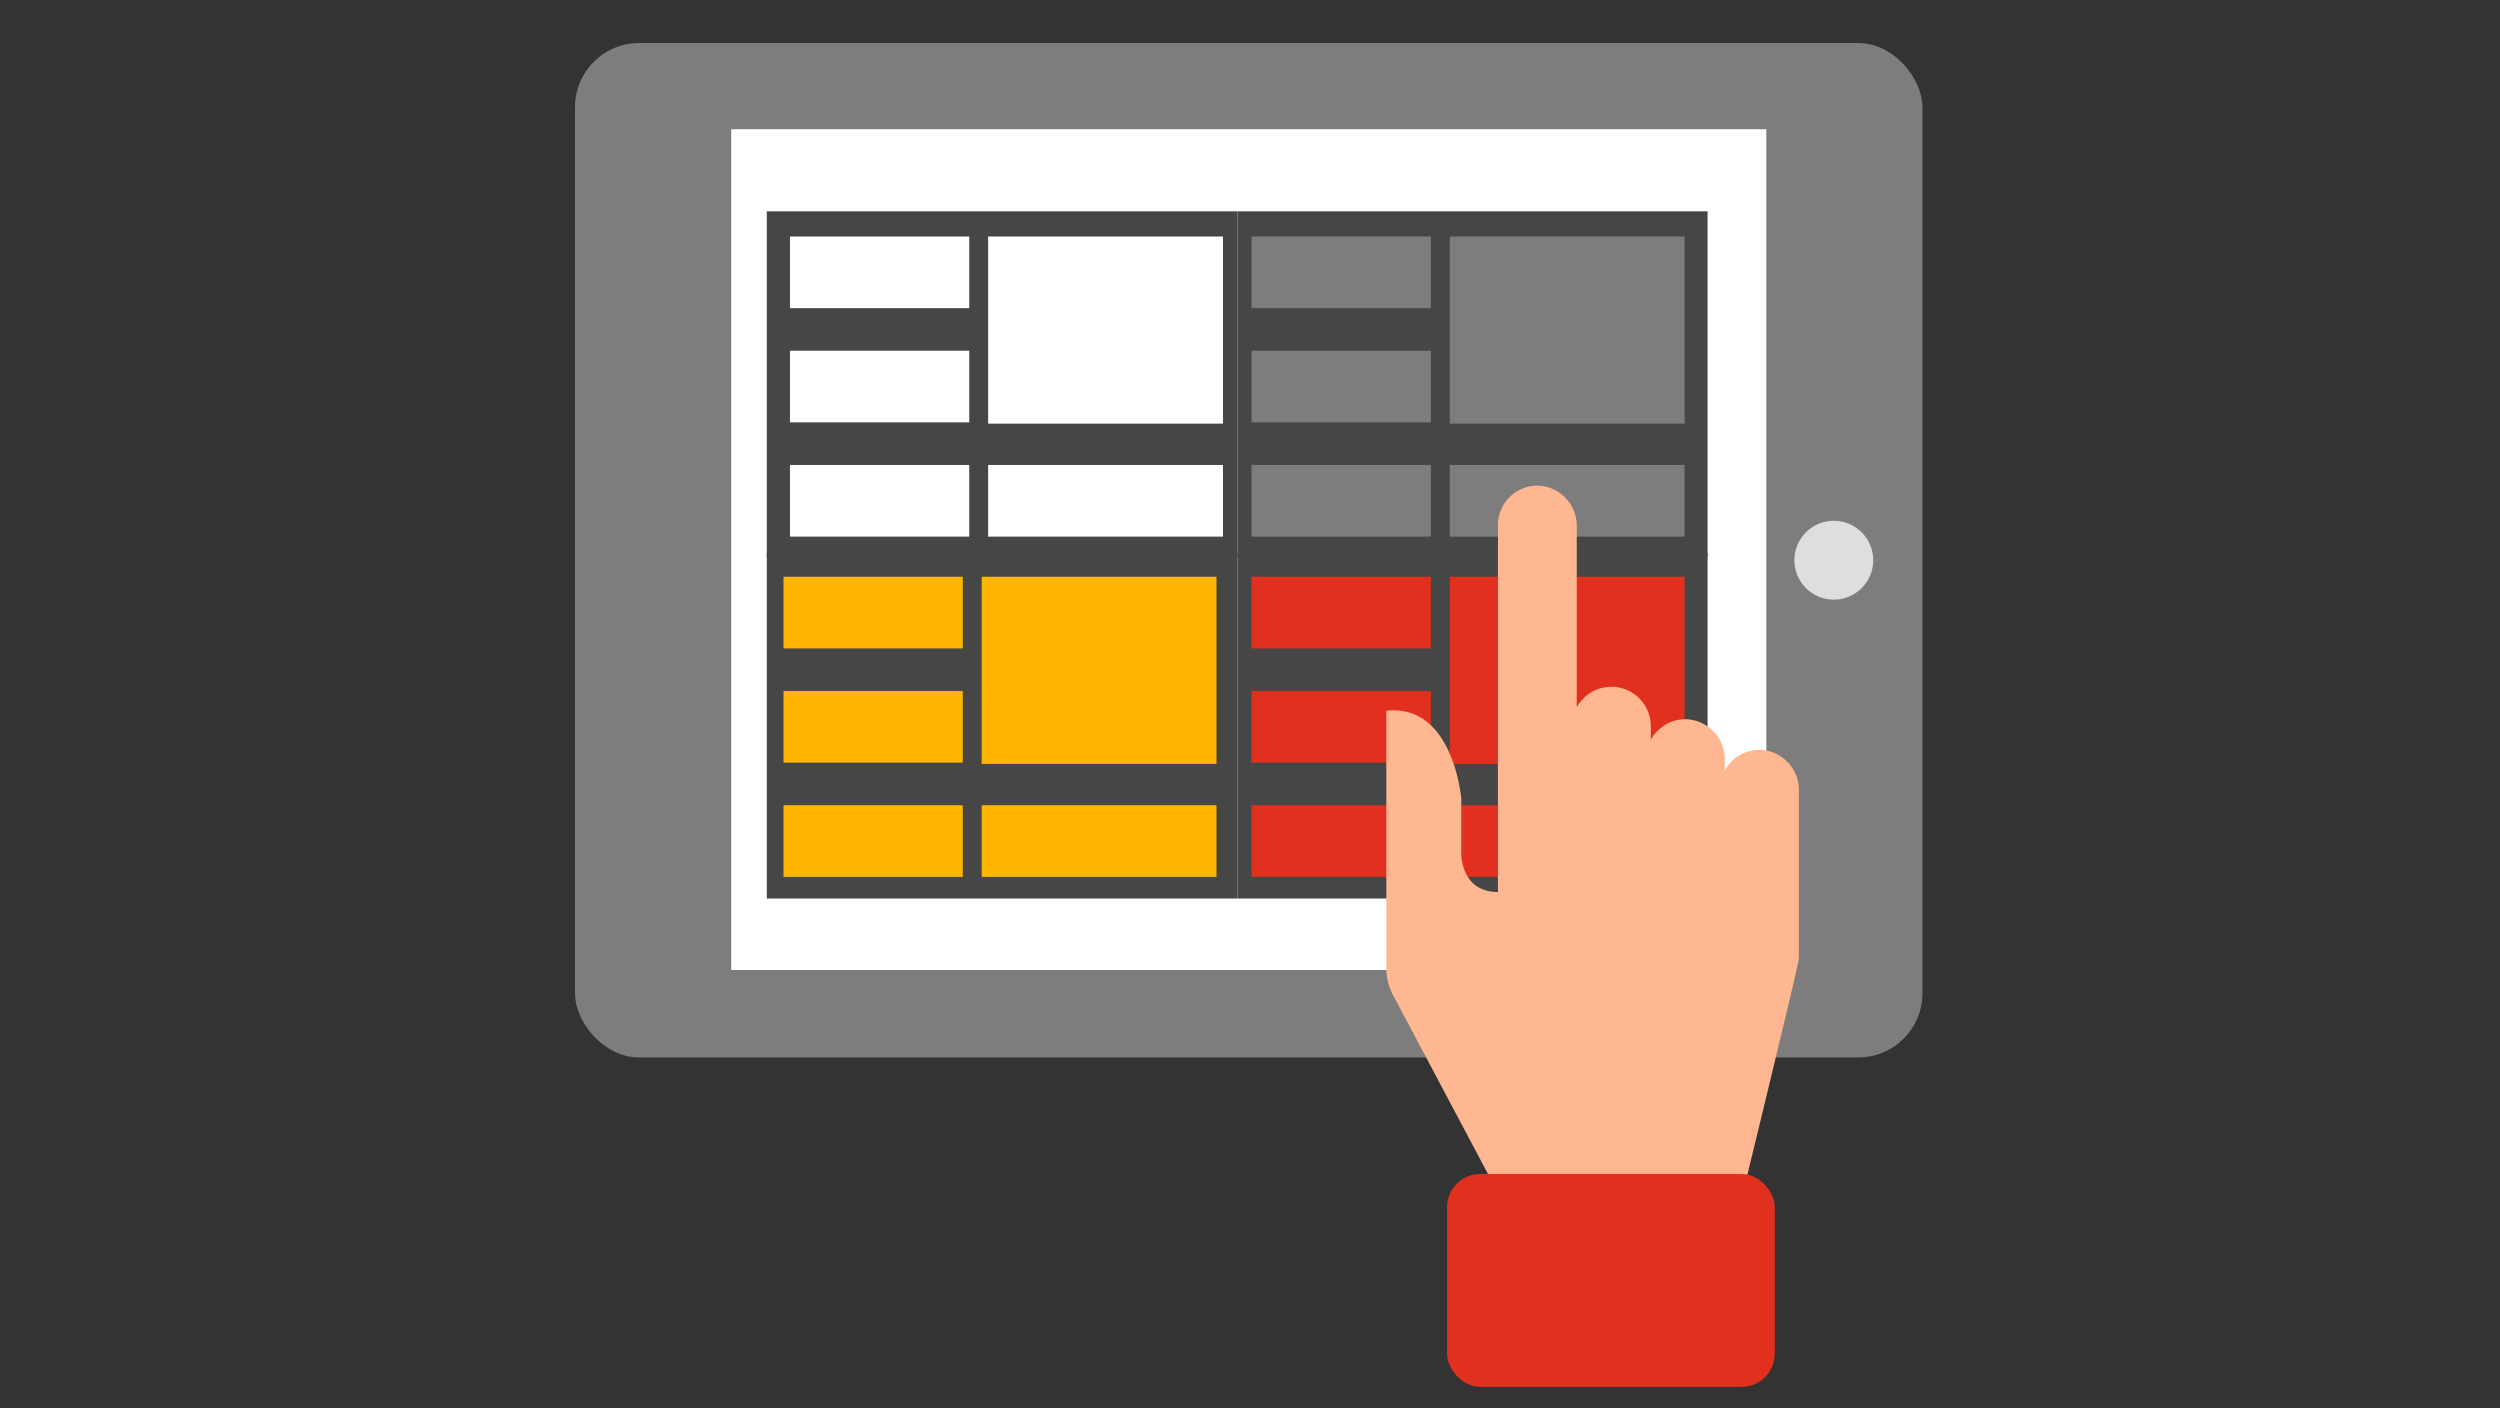
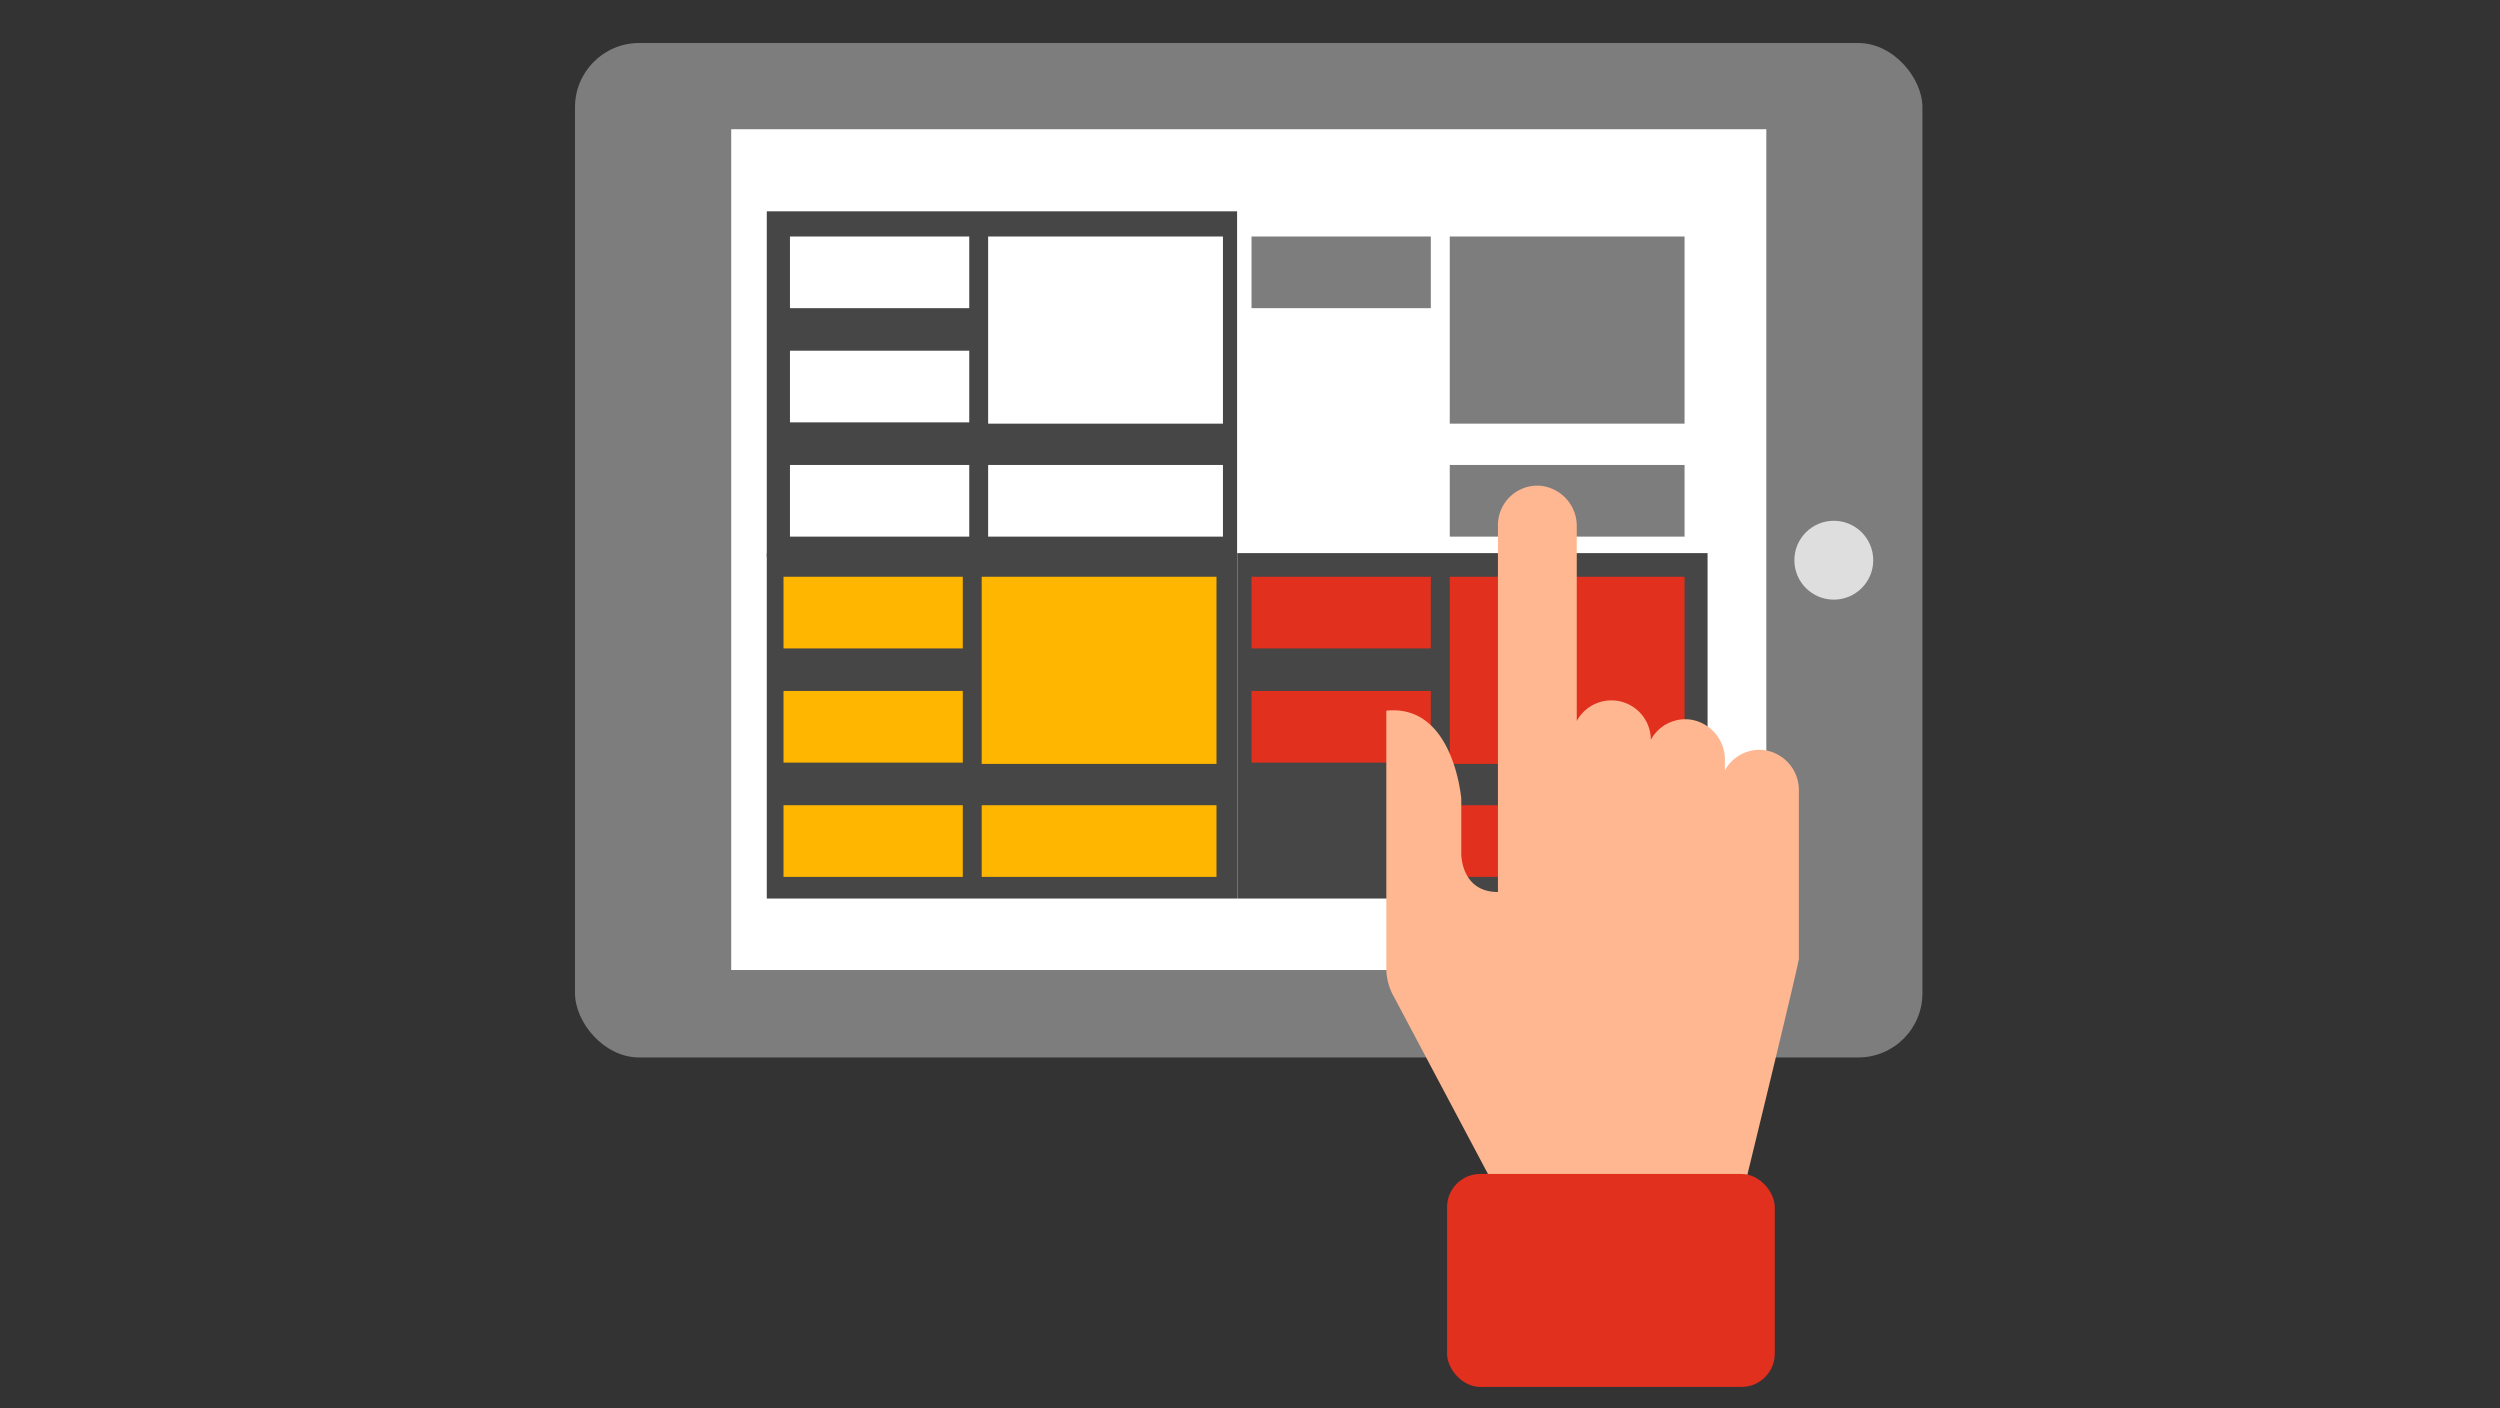
<svg xmlns="http://www.w3.org/2000/svg" width="426" height="240" viewBox="0 0 426 240">
  <rect x="0" y="0" width="426" height="240" fill="#333333" stroke="none" />
  <g id="graphic">
    <rect x="97.98" y="7.33" width="229.6" height="172.86" rx="10.93" style="fill:#7d7d7d" />
    <rect x="124.6" y="22.02" width="176.38" height="143.27" style="fill:#fff" />
-     <rect x="210.83" y="36.01" width="80.14" height="58.86" style="fill:#464646" />
    <rect x="210.83" y="94.25" width="80.14" height="58.86" style="fill:#464646" />
    <rect x="130.66" y="36.01" width="80.14" height="58.86" style="fill:#464646" />
    <rect x="130.66" y="94.25" width="80.14" height="58.86" style="fill:#464646" />
    <rect x="134.61" y="40.3" width="30.55" height="12.21" style="fill:#fff" />
    <rect x="134.61" y="59.76" width="30.55" height="12.21" style="fill:#fff" />
    <rect x="134.61" y="79.23" width="30.55" height="12.21" style="fill:#fff" />
    <rect x="168.38" y="79.23" width="40.01" height="12.21" style="fill:#fff" />
    <rect x="168.38" y="40.3" width="40.01" height="31.89" style="fill:#fff" />
    <rect x="213.26" y="40.3" width="30.55" height="12.21" style="fill:#7d7d7d" />
-     <rect x="213.26" y="59.76" width="30.55" height="12.21" style="fill:#7d7d7d" />
-     <rect x="213.26" y="79.23" width="30.55" height="12.21" style="fill:#7d7d7d" />
    <rect x="247.04" y="79.23" width="40.01" height="12.21" style="fill:#7d7d7d" />
    <rect x="247.04" y="40.3" width="40.01" height="31.89" style="fill:#7d7d7d" />
    <rect x="213.26" y="98.28" width="30.55" height="12.21" style="fill:#e1301e" />
    <rect x="213.26" y="117.74" width="30.55" height="12.21" style="fill:#e1301e" />
-     <rect x="213.26" y="137.21" width="30.55" height="12.21" style="fill:#e1301e" />
    <rect x="247.04" y="137.21" width="40.01" height="12.21" style="fill:#e1301e" />
    <rect x="247.04" y="98.28" width="40.01" height="31.89" style="fill:#e1301e" />
    <rect x="133.51" y="98.28" width="30.55" height="12.21" style="fill:#ffb600" />
    <rect x="133.51" y="117.74" width="30.55" height="12.21" style="fill:#ffb600" />
    <rect x="133.51" y="137.21" width="30.55" height="12.21" style="fill:#ffb600" />
    <rect x="167.28" y="137.21" width="40.01" height="12.21" style="fill:#ffb600" />
    <rect x="167.28" y="98.28" width="40.01" height="31.89" style="fill:#ffb600" />
    <circle cx="312.48" cy="95.46" r="6.72" style="fill:#dedede" />
-     <path d="M300.45,127.8a6.71,6.71,0,0,0-6.53,3.47v-1.76a6.88,6.88,0,0,0-6.09-6.92,6.71,6.71,0,0,0-6.53,3.47v-2.32a6.72,6.72,0,0,0-12.62-3.21V89.71a6.87,6.87,0,0,0-6.27-6.94,6.72,6.72,0,0,0-7.16,6.71V152c-6.35,0-6.25-6.55-6.25-6.55V136.1s-1.3-16.2-12.77-15V165a9.75,9.75,0,0,0,1.3,4.86l16.33,30.77h43.78s8.89-36.44,8.89-37.28V134.72A6.87,6.87,0,0,0,300.45,127.8Z" style="fill:#feb791" />
+     <path d="M300.45,127.8a6.71,6.71,0,0,0-6.53,3.47v-1.76a6.88,6.88,0,0,0-6.09-6.92,6.71,6.71,0,0,0-6.53,3.47a6.72,6.72,0,0,0-12.62-3.21V89.71a6.87,6.87,0,0,0-6.27-6.94,6.72,6.72,0,0,0-7.16,6.71V152c-6.35,0-6.25-6.55-6.25-6.55V136.1s-1.3-16.2-12.77-15V165a9.75,9.75,0,0,0,1.3,4.86l16.33,30.77h43.78s8.89-36.44,8.89-37.28V134.72A6.87,6.87,0,0,0,300.45,127.8Z" style="fill:#feb791" />
    <rect x="246.58" y="200.04" width="55.84" height="36.29" rx="5.66" style="fill:#e1301e" />
  </g>
</svg>